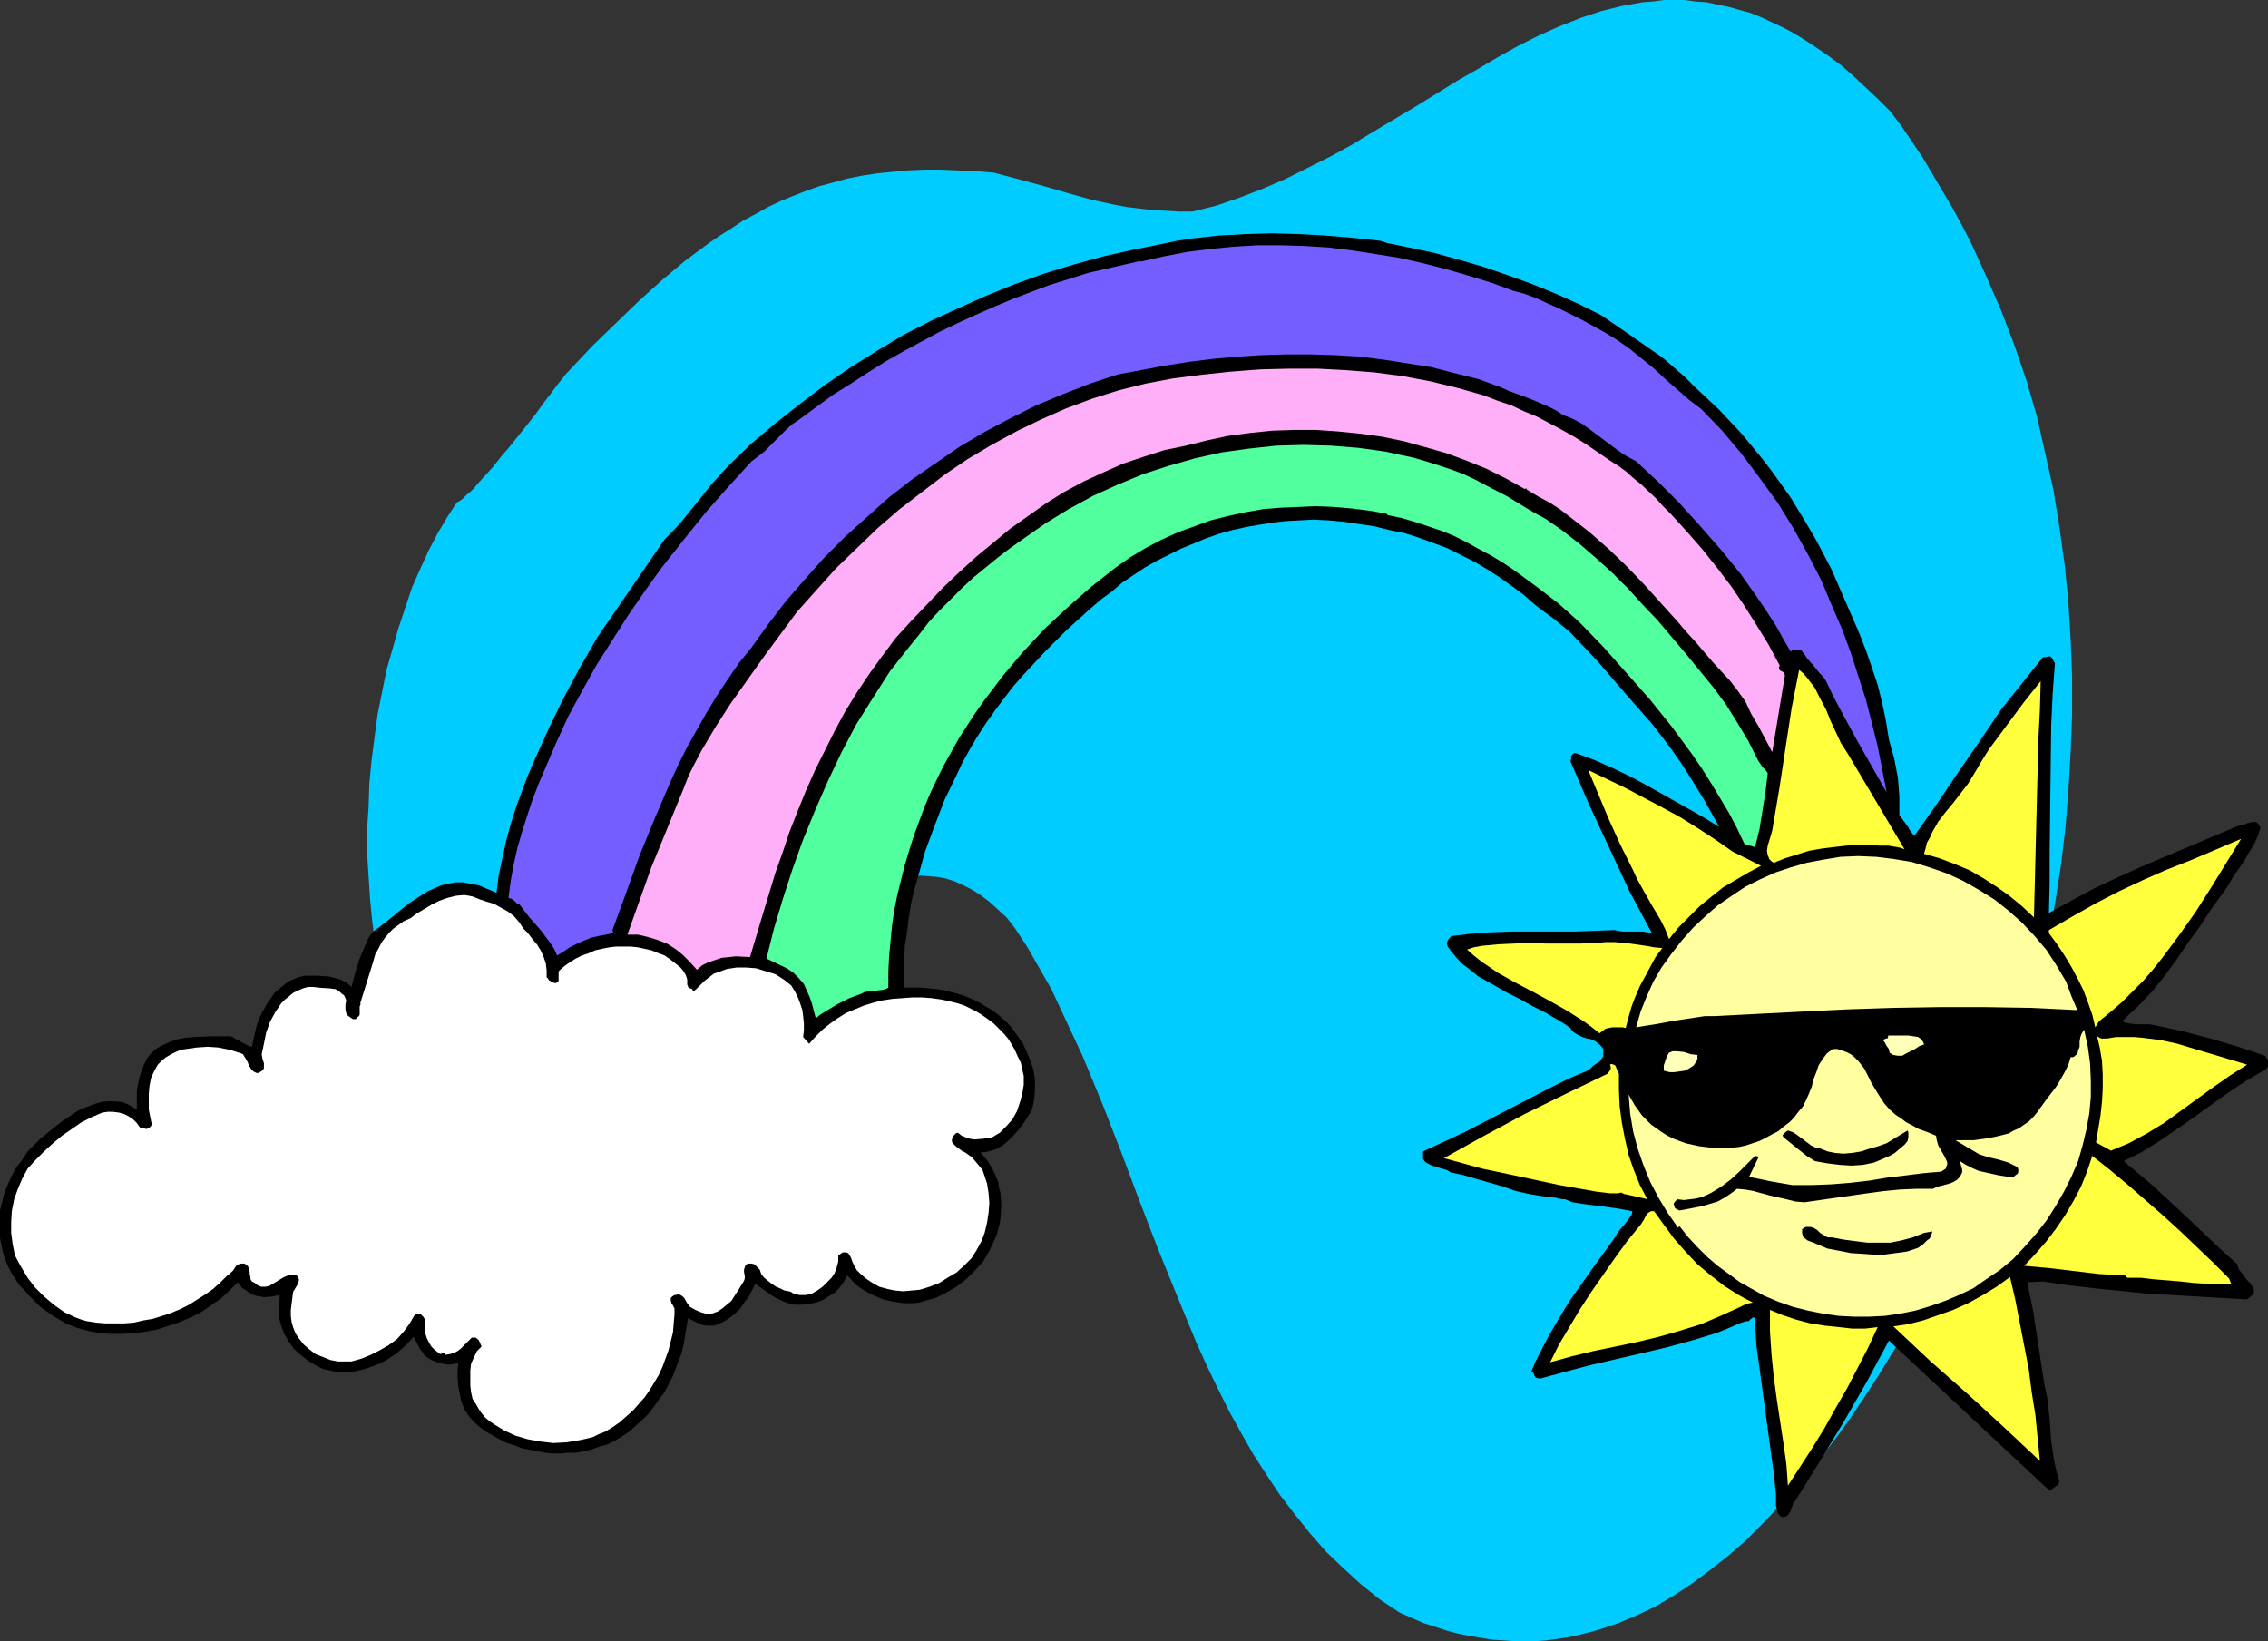
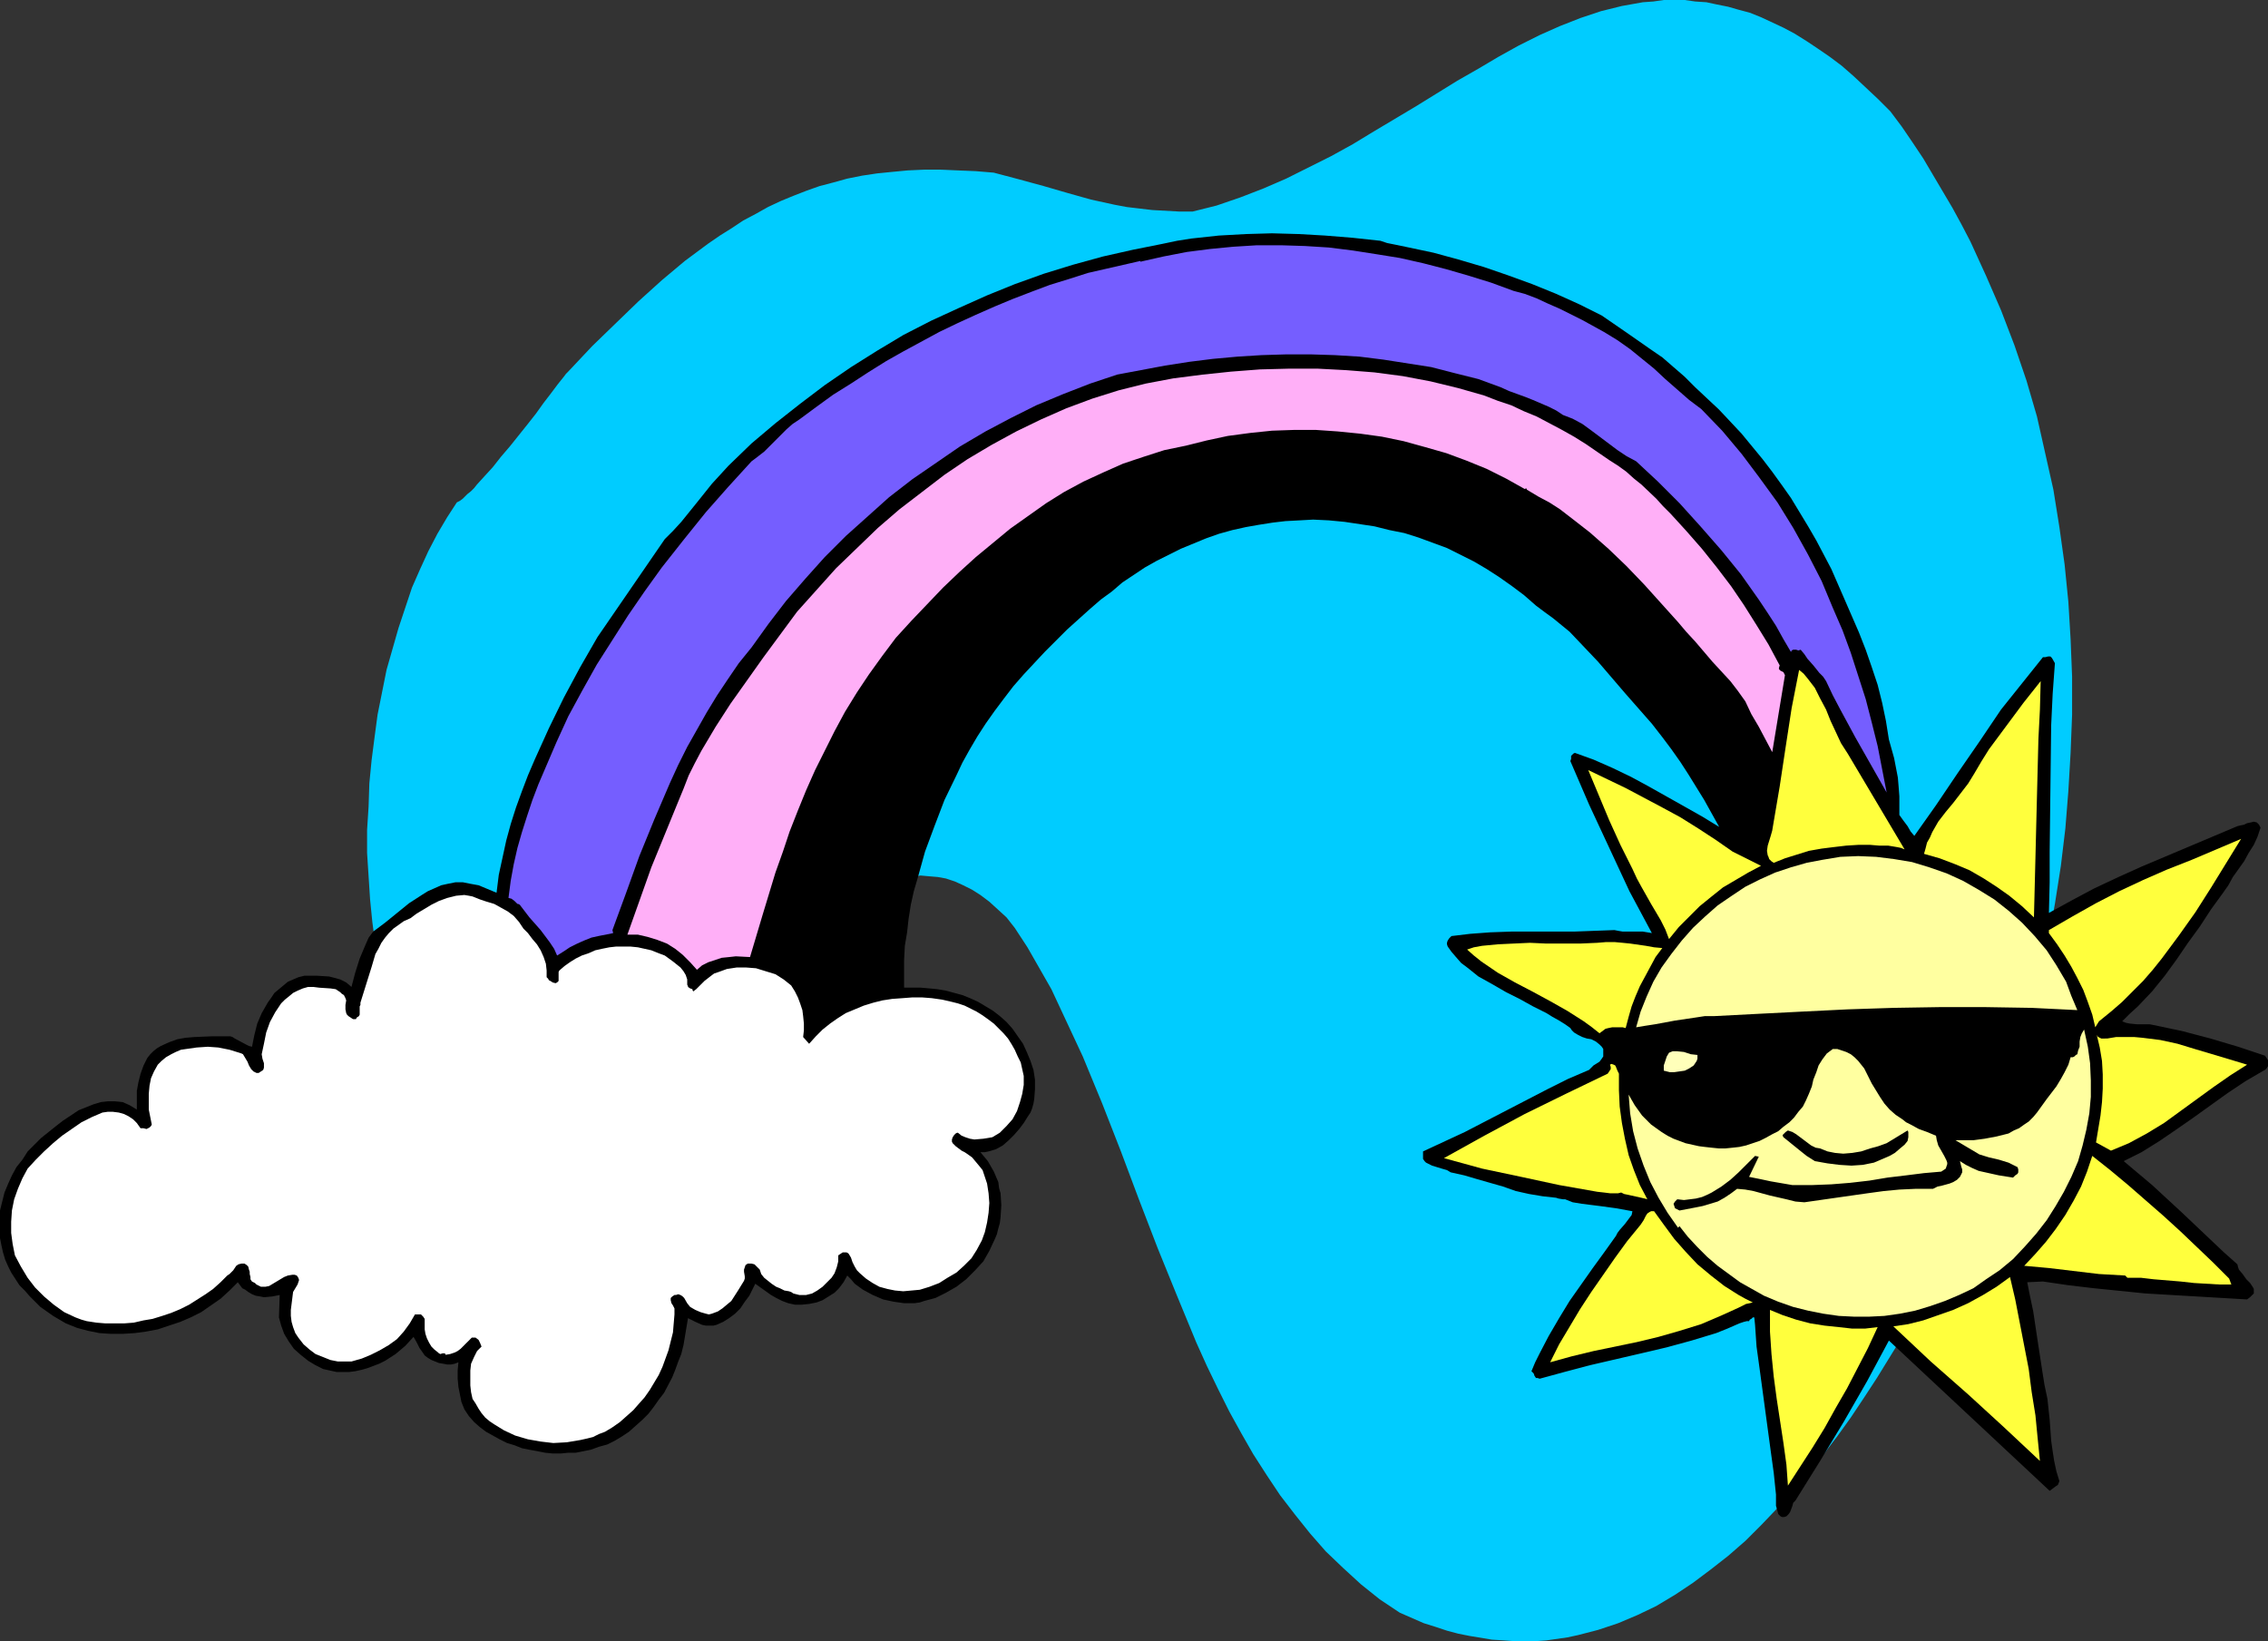
<svg xmlns="http://www.w3.org/2000/svg" xmlns:ns1="http://sodipodi.sourceforge.net/DTD/sodipodi-0.dtd" xmlns:ns2="http://www.inkscape.org/namespaces/inkscape" version="1.0" width="129.681mm" height="93.845mm" id="svg23" ns1:docname="Sun &amp; Rainbow.wmf">
  <rect width="100%" height="100%" fill="#333333" stroke="none" />
  <ns1:namedview id="namedview23" pagecolor="#ffffff" bordercolor="#000000" borderopacity="0.25" ns2:showpageshadow="2" ns2:pageopacity="0.0" ns2:pagecheckerboard="0" ns2:deskcolor="#d1d1d1" ns2:document-units="mm" />
  <defs id="defs1">
    <pattern id="WMFhbasepattern" patternUnits="userSpaceOnUse" width="6" height="6" x="0" y="0" />
  </defs>
  <path style="fill:#00ccff;fill-opacity:1;fill-rule:evenodd;stroke:none" d="m 420.16,272.925 -2.262,4.04 -2.262,4.201 -2.424,4.04 -2.424,4.201 -5.171,8.403 -2.747,4.201 -2.909,4.363 -2.909,4.04 -3.07,4.04 -3.232,3.878 -3.232,3.878 -3.394,3.717 -3.394,3.555 -3.555,3.555 -3.717,3.232 -3.717,2.909 -3.878,2.909 -3.878,2.585 -4.04,2.424 -4.04,1.939 -4.202,1.777 -4.363,1.454 -4.363,1.131 -2.262,0.485 -2.262,0.323 -2.262,0.323 -2.262,0.162 h -2.424 -2.262 l -2.262,-0.162 -2.586,-0.162 -4.848,-0.808 -2.424,-0.485 -2.424,-0.646 -2.424,-0.808 -2.586,-0.808 -2.586,-1.131 -2.586,-1.131 -4.363,-2.909 -4.04,-3.232 -3.878,-3.555 -3.717,-3.555 -3.394,-3.878 -3.232,-4.04 -3.232,-4.201 -2.909,-4.363 -2.909,-4.525 -2.586,-4.525 -2.586,-4.686 -2.424,-4.848 -2.424,-5.009 -2.262,-5.009 -4.202,-10.18 -4.202,-10.342 -4.04,-10.503 -3.878,-10.342 -4.04,-10.342 -4.202,-10.18 -2.262,-4.848 -2.262,-4.848 -2.262,-4.848 -2.586,-4.525 -2.586,-4.525 -2.747,-4.201 -1.778,-2.262 -1.939,-1.777 -1.778,-1.616 -1.939,-1.454 -1.778,-1.131 -1.939,-0.97 -1.778,-0.808 -1.939,-0.646 -1.778,-0.323 -1.939,-0.162 -1.778,-0.162 -1.778,0.323 -1.939,0.323 -1.778,0.323 -1.939,0.646 -1.778,0.808 -1.939,0.808 -1.778,0.97 -1.778,1.293 -1.939,1.131 -1.778,1.293 -1.939,1.454 -3.555,3.232 -3.717,3.393 -3.717,3.717 -3.555,3.878 -3.717,3.878 -7.434,8.079 -3.717,4.04 -3.717,3.878 -3.717,3.717 -3.717,3.393 -3.717,3.232 -1.939,1.454 -1.778,1.293 -1.939,1.293 -1.778,1.131 -1.939,1.131 -1.939,0.808 -1.939,0.808 -1.778,0.646 -1.939,0.485 -1.939,0.485 -1.939,0.162 h -1.778 l -1.939,-0.162 -1.939,-0.323 -1.939,-0.646 -1.939,-0.646 -1.939,-0.97 -1.939,-1.131 -2.747,-3.07 -2.424,-3.393 -2.262,-3.555 -1.939,-3.878 -1.939,-3.878 -1.778,-4.201 -1.454,-4.201 -1.454,-4.525 -1.131,-4.525 -0.97,-4.686 -0.808,-4.848 -0.646,-4.848 -0.485,-4.848 -0.323,-5.009 -0.323,-5.009 v -5.009 l 0.323,-5.009 0.162,-5.009 0.485,-5.009 0.646,-5.009 0.646,-4.848 0.97,-4.848 0.97,-4.848 1.293,-4.525 1.293,-4.525 1.454,-4.363 1.454,-4.363 1.778,-4.04 1.778,-3.878 1.939,-3.717 2.101,-3.555 2.101,-3.232 0.323,-0.162 0.323,-0.162 0.646,-0.485 0.485,-0.485 0.485,-0.485 0.808,-0.646 0.646,-0.646 0.646,-0.808 1.616,-1.777 1.778,-1.939 1.778,-2.262 1.939,-2.262 3.878,-4.848 1.778,-2.262 1.616,-2.262 1.616,-2.101 1.454,-1.939 0.646,-0.808 0.646,-0.808 0.485,-0.646 0.485,-0.485 5.171,-5.494 5.171,-5.009 4.848,-4.686 5.01,-4.525 5.01,-4.201 5.01,-3.717 2.586,-1.777 2.586,-1.616 2.424,-1.616 2.747,-1.454 2.586,-1.454 2.747,-1.293 2.747,-1.131 2.909,-1.131 2.747,-0.97 3.07,-0.808 2.909,-0.808 3.232,-0.646 3.232,-0.485 3.232,-0.323 3.394,-0.323 3.555,-0.162 h 3.555 l 3.717,0.162 3.878,0.162 3.878,0.323 5.494,1.454 5.333,1.454 5.01,1.454 5.171,1.454 5.171,1.131 2.586,0.485 2.747,0.323 2.747,0.323 2.909,0.162 2.909,0.162 h 2.909 l 5.171,-1.293 5.171,-1.777 5.01,-1.939 4.848,-2.101 4.848,-2.424 4.848,-2.424 4.686,-2.585 4.525,-2.747 9.211,-5.494 8.888,-5.494 4.525,-2.585 4.363,-2.585 4.363,-2.424 4.525,-2.262 4.363,-1.939 4.525,-1.777 4.363,-1.454 L 350.51,1.293 355.035,0.485 357.297,0.323 359.56,0 h 2.262 2.262 l 2.262,0.323 2.424,0.162 2.262,0.485 2.424,0.485 2.262,0.646 2.424,0.646 2.424,0.97 2.424,1.131 2.424,1.131 2.424,1.293 2.586,1.616 2.424,1.616 2.586,1.777 2.586,1.939 2.586,2.262 2.586,2.424 2.586,2.424 2.747,2.747 2.424,3.232 2.424,3.555 2.262,3.393 2.101,3.555 2.101,3.555 2.101,3.555 1.939,3.555 1.939,3.717 3.394,7.433 3.232,7.433 2.909,7.595 2.586,7.595 2.262,7.756 1.778,7.918 1.778,7.918 1.293,8.079 1.131,8.079 0.808,8.079 0.485,8.079 0.323,8.079 v 8.241 l -0.323,8.241 -0.485,8.241 -0.646,8.079 -0.97,8.079 -1.293,8.241 -1.454,8.079 -1.778,7.918 -1.778,8.079 -2.101,7.918 -2.424,7.756 -2.424,7.756 -2.747,7.756 -2.909,7.595 -3.07,7.433 z" id="path1" />
  <path style="fill:#000000;fill-opacity:1;fill-rule:evenodd;stroke:none" d="m 304.454,53.486 5.333,1.131 5.333,1.454 5.494,1.616 5.171,1.777 5.333,1.939 5.171,2.101 5.01,2.262 4.848,2.424 5.171,3.555 5.333,3.717 2.586,1.777 2.424,2.101 2.424,2.101 2.262,2.262 2.586,2.424 2.586,2.424 2.424,2.585 2.424,2.585 2.262,2.747 2.262,2.747 2.101,2.747 2.101,2.909 1.939,2.747 3.717,6.14 1.778,3.07 1.616,3.07 1.616,3.07 2.747,6.302 3.232,7.433 1.454,3.717 1.293,3.717 1.293,3.878 0.97,3.878 0.808,3.878 0.646,4.04 1.131,4.04 0.808,4.201 0.162,1.939 0.162,2.101 v 2.101 1.939 l 0.808,1.131 0.97,1.293 0.646,1.131 0.808,0.97 4.686,-6.625 4.686,-6.948 4.686,-6.787 4.686,-6.948 9.05,-11.311 h 0.323 0.162 l 0.646,-0.162 h 0.485 l 0.162,0.162 0.162,0.162 0.646,1.131 -0.485,6.625 -0.323,6.787 -0.162,13.574 -0.162,13.735 v 6.625 l -0.162,6.625 5.01,-2.747 4.848,-2.585 5.171,-2.424 5.01,-2.262 10.342,-4.363 10.342,-4.363 0.646,-0.162 0.808,-0.162 0.646,-0.323 0.808,-0.162 0.646,-0.162 0.646,0.162 0.485,0.485 0.162,0.323 0.162,0.323 -0.646,1.939 -0.808,1.777 -1.131,1.777 -0.97,1.777 -2.424,3.393 -0.97,1.777 -1.131,1.616 -2.586,3.555 -2.424,3.717 -2.586,3.555 -2.424,3.555 -2.586,3.555 -2.747,3.393 -3.07,3.232 -1.778,1.616 -1.616,1.616 0.808,0.323 0.808,0.162 1.616,0.162 h 1.778 0.97 l 0.808,0.162 6.141,1.293 6.141,1.616 5.979,1.777 5.818,1.939 0.323,0.485 0.323,0.485 v 0.323 0.485 0.485 l -0.323,0.485 -0.323,0.323 -0.323,0.162 -3.878,2.262 -3.878,2.585 -7.434,5.332 -3.717,2.585 -3.555,2.424 -3.878,2.424 -3.878,1.939 3.07,2.585 3.07,2.585 6.302,5.817 6.141,5.817 3.07,2.909 2.909,2.585 0.162,0.646 0.162,0.485 0.808,0.97 0.808,1.131 0.808,0.808 0.646,0.97 0.162,0.323 v 0.485 0.485 l -0.323,0.323 -0.485,0.485 -0.646,0.485 -5.494,-0.323 -5.494,-0.323 -10.989,-0.646 -11.15,-1.131 -5.494,-0.646 -5.494,-0.808 -3.394,0.162 0.646,3.232 0.646,3.07 0.97,6.464 0.97,6.302 0.485,3.07 0.646,3.07 0.485,4.525 0.323,4.525 0.323,2.262 0.323,2.101 0.485,2.262 0.646,2.101 -0.323,0.808 -0.485,0.323 -0.646,0.485 -0.646,0.485 -34.744,-32.48 -4.686,8.726 -5.01,8.726 -5.171,8.564 -5.333,8.564 -0.485,0.485 -0.162,0.646 -0.485,1.293 -0.323,0.485 -0.485,0.485 -0.485,0.162 h -0.485 l -0.323,-0.162 -0.485,-0.485 -0.162,-0.646 -0.323,-1.131 v -2.424 l -0.485,-4.686 -0.646,-4.686 -2.424,-17.936 -0.646,-4.686 -0.323,-4.686 -0.162,-1.616 h -0.323 l -0.323,0.323 -0.323,0.162 -0.162,0.323 h -0.485 l -0.646,0.162 -0.485,0.162 -0.485,0.162 -2.586,1.131 -2.424,0.97 -5.333,1.616 -5.333,1.454 -5.494,1.293 -11.15,2.585 -5.494,1.454 -5.333,1.454 -0.485,-0.162 h -0.323 l -0.323,-0.485 -0.162,-0.485 -0.485,-0.485 0.808,-1.939 0.97,-1.939 1.939,-3.717 2.262,-3.878 2.262,-3.717 5.01,-7.11 2.586,-3.555 2.424,-3.393 0.323,-0.646 0.485,-0.646 1.131,-1.293 0.97,-1.293 0.485,-0.646 0.162,-0.808 -1.778,-0.323 -1.778,-0.323 -3.555,-0.485 -3.878,-0.485 -1.939,-0.323 -1.616,-0.646 h -0.485 l -0.97,-0.162 -0.485,-0.162 -2.909,-0.323 -2.909,-0.485 -2.909,-0.646 -2.747,-0.97 -5.656,-1.616 -2.747,-0.808 -2.909,-0.646 -0.808,-0.485 -1.131,-0.323 -2.101,-0.646 -0.97,-0.485 -0.323,-0.162 -0.323,-0.323 -0.323,-0.485 v -0.485 -0.485 -0.646 l 4.525,-2.101 4.525,-2.101 17.776,-9.211 4.525,-2.262 4.525,-1.939 0.485,-0.485 0.485,-0.485 1.293,-0.808 0.485,-0.646 0.323,-0.485 v -0.808 -0.808 l -0.323,-0.485 -0.485,-0.485 -0.808,-0.646 -0.97,-0.485 -0.97,-0.162 -0.97,-0.323 -0.97,-0.485 -0.808,-0.485 -0.485,-0.485 -0.323,-0.485 -1.131,-0.808 -1.293,-0.808 -1.454,-0.808 -1.293,-0.808 -2.909,-1.454 -2.909,-1.616 -2.909,-1.454 -3.07,-1.777 -2.909,-1.616 -2.424,-1.939 -1.293,-0.97 -1.131,-1.293 -0.97,-1.131 -0.808,-1.131 -0.162,-0.485 v -0.323 l 0.162,-0.485 0.323,-0.485 0.485,-0.485 4.04,-0.485 4.363,-0.323 4.525,-0.162 h 4.525 9.05 l 4.363,-0.162 4.363,-0.162 0.808,0.162 0.97,0.162 h 2.101 2.262 l 0.97,0.162 0.97,0.162 -2.424,-4.525 -2.424,-4.525 -4.363,-9.372 -4.363,-9.372 -4.04,-9.372 0.162,-0.485 v -0.323 -0.323 l 0.323,-0.323 0.162,-0.162 0.323,-0.162 4.04,1.454 4.04,1.777 4.04,1.939 3.878,2.101 7.757,4.363 3.717,2.101 3.717,2.262 -3.232,-5.817 -3.394,-5.494 -1.778,-2.747 -1.939,-2.747 -1.939,-2.585 -2.262,-2.909 -5.818,-6.625 -2.909,-3.393 -2.909,-3.393 -3.07,-3.232 -3.07,-3.232 -3.555,-2.909 -1.778,-1.293 -1.939,-1.454 -2.586,-2.262 -2.586,-1.939 -2.747,-1.939 -2.747,-1.777 -2.747,-1.616 -2.909,-1.454 -2.909,-1.454 -3.07,-1.131 -3.07,-1.131 -3.07,-0.97 -3.232,-0.646 -3.232,-0.808 -3.232,-0.485 -3.232,-0.485 -3.394,-0.323 -3.394,-0.162 -2.909,0.162 -3.07,0.162 -2.747,0.323 -3.07,0.485 -2.747,0.485 -2.909,0.646 -2.909,0.808 -2.747,0.97 -2.747,1.131 -2.747,1.131 -2.586,1.293 -2.586,1.293 -2.586,1.454 -2.424,1.616 -2.424,1.616 -2.262,1.939 -2.424,1.777 -2.424,2.101 -4.848,4.363 -4.848,4.848 -4.525,4.848 -2.262,2.585 -2.101,2.747 -1.939,2.585 -1.939,2.747 -1.778,2.747 -1.616,2.747 -1.616,2.909 -1.293,2.747 -2.586,5.332 -2.101,5.494 -2.101,5.656 -1.616,5.817 -0.808,2.747 -0.646,2.909 -0.485,3.07 -0.323,2.909 -0.485,2.909 -0.162,3.07 v 3.07 2.909 h 1.778 1.778 l 1.778,0.162 1.778,0.162 1.939,0.323 1.778,0.485 1.778,0.485 1.616,0.646 1.778,0.808 1.616,0.97 1.616,0.97 1.454,1.131 1.454,1.293 1.293,1.454 1.131,1.616 1.131,1.616 0.808,1.777 0.808,1.939 0.646,1.939 0.323,2.101 v 2.101 l -0.162,2.101 -0.162,0.97 -0.323,1.131 -0.323,0.808 -0.646,0.97 -0.808,1.293 -0.97,1.293 -1.131,1.293 -1.131,1.131 -1.293,1.131 -1.454,0.808 -1.616,0.485 -0.808,0.162 h -0.97 l 0.808,0.97 0.808,0.97 0.646,1.131 0.646,1.131 0.485,1.131 0.485,1.131 0.162,1.293 0.323,1.131 0.162,2.585 -0.162,2.585 -0.162,1.293 -0.323,1.131 -0.323,1.293 -0.485,1.131 -1.131,2.424 -0.646,1.131 -0.646,1.131 -1.778,1.939 -1.939,1.939 -2.101,1.616 -2.262,1.293 -2.262,1.131 -2.424,0.646 -0.97,0.323 -1.131,0.162 h -1.131 -1.131 l -2.262,-0.323 -2.262,-0.485 -2.262,-0.97 -2.101,-1.131 -1.778,-1.293 -0.808,-0.97 -0.808,-0.808 -0.808,1.454 -0.97,1.293 -0.97,0.97 -1.293,0.808 -1.293,0.808 -1.293,0.485 -1.616,0.323 -1.616,0.162 h -1.454 l -1.454,-0.323 -1.293,-0.485 -1.293,-0.646 -1.131,-0.646 -1.131,-0.808 -2.262,-1.616 -0.646,1.293 -0.646,1.293 -0.97,1.293 -0.97,1.454 -1.131,1.131 -1.293,0.97 -1.293,0.808 -1.454,0.646 -0.646,0.162 h -0.808 -0.808 l -0.808,-0.162 -1.454,-0.646 -1.616,-0.808 -0.323,1.939 -0.323,1.939 -0.323,1.939 -0.485,1.939 -0.646,1.616 -0.646,1.777 -0.646,1.616 -1.778,3.393 -1.131,1.454 -1.131,1.616 -1.131,1.454 -1.293,1.293 -1.454,1.293 -1.454,1.293 -1.454,0.97 -1.616,0.97 -1.616,0.808 -1.778,0.485 -1.778,0.646 -1.616,0.323 -1.616,0.323 h -1.616 l -1.616,0.162 h -1.778 l -1.616,-0.162 -1.616,-0.323 -1.778,-0.323 -1.616,-0.323 -1.616,-0.646 -1.616,-0.485 -1.616,-0.808 -1.454,-0.808 -1.454,-0.808 -1.293,-0.97 -1.293,-1.131 -1.131,-1.293 -0.97,-1.454 -0.646,-1.616 -0.323,-1.616 -0.323,-1.616 -0.162,-1.777 v -1.777 l 0.162,-1.777 -0.808,0.323 -0.808,0.162 h -0.808 l -0.808,-0.162 -0.97,-0.162 -0.808,-0.323 -0.808,-0.323 -0.808,-0.485 -0.646,-0.485 -0.323,-0.485 -0.808,-1.131 -0.646,-1.293 -0.646,-1.131 -1.778,1.939 -2.101,1.777 -2.262,1.454 -1.293,0.646 -1.293,0.485 -1.293,0.485 -1.131,0.323 -1.454,0.323 -1.293,0.162 h -1.454 -1.293 l -1.454,-0.323 -1.454,-0.323 -1.616,-0.808 -1.616,-0.97 -1.616,-1.293 -1.454,-1.293 -1.131,-1.616 -0.97,-1.616 -0.646,-1.777 -0.485,-1.777 0.162,-4.848 -1.616,0.323 -1.778,0.162 -0.808,-0.162 -0.97,-0.162 -0.808,-0.323 -0.808,-0.485 -0.646,-0.485 -0.646,-0.323 -0.485,-0.646 -0.485,-0.646 -1.778,1.777 -1.939,1.777 -2.101,1.454 -2.101,1.454 -2.262,1.131 -2.262,0.97 -2.424,0.808 -2.424,0.808 -2.586,0.485 -2.424,0.323 -2.586,0.162 h -2.586 l -2.424,-0.162 -2.424,-0.485 -2.424,-0.646 -2.424,-0.97 -2.747,-1.616 L 8.726,282.459 6.464,280.197 5.333,278.904 4.202,277.773 2.424,275.026 1.778,273.733 1.131,272.279 0.646,270.663 0.323,269.209 0,267.593 v -1.777 -2.101 -2.101 l 0.485,-1.939 0.485,-1.939 0.808,-1.939 0.808,-1.777 0.97,-1.777 1.293,-1.616 1.131,-1.777 1.454,-1.454 1.454,-1.454 1.616,-1.293 1.616,-1.293 1.454,-1.131 3.394,-2.262 1.616,-0.646 1.616,-0.646 1.616,-0.485 1.454,-0.162 h 1.616 l 1.616,0.162 1.454,0.646 1.616,0.97 v -1.939 -2.101 l 0.323,-1.777 0.485,-1.939 0.646,-1.777 0.808,-1.616 0.646,-0.808 0.646,-0.646 0.808,-0.646 0.808,-0.485 1.778,-0.808 1.778,-0.646 1.778,-0.323 1.939,-0.162 3.878,-0.162 h 3.878 l 0.485,0.162 0.485,0.323 2.424,1.293 0.646,0.323 0.646,0.162 0.485,-2.424 0.646,-2.585 0.97,-2.262 1.293,-2.262 0.808,-1.131 0.646,-0.97 0.97,-0.808 0.97,-0.808 0.97,-0.808 1.131,-0.485 1.131,-0.485 1.293,-0.323 h 2.747 l 2.586,0.162 1.293,0.323 1.131,0.323 1.293,0.646 1.131,0.97 0.808,-3.07 0.97,-3.07 1.293,-3.07 0.646,-1.454 0.97,-1.293 2.586,-1.939 2.586,-2.101 2.586,-2.101 2.747,-1.777 1.293,-0.808 1.454,-0.646 1.454,-0.646 1.454,-0.323 1.616,-0.323 h 1.616 l 1.616,0.323 1.778,0.323 3.878,1.616 0.485,-3.878 0.808,-3.717 0.808,-3.717 0.97,-3.555 1.131,-3.555 1.293,-3.555 1.293,-3.393 1.454,-3.393 3.07,-6.787 3.232,-6.625 3.555,-6.625 3.717,-6.464 14.544,-21.168 1.778,-1.777 1.778,-1.939 3.394,-4.201 3.232,-4.04 3.555,-3.878 5.01,-4.848 5.171,-4.363 5.333,-4.201 5.333,-4.04 5.656,-3.878 5.656,-3.555 5.656,-3.393 5.979,-3.07 5.979,-2.747 6.141,-2.747 5.979,-2.424 6.302,-2.262 6.302,-1.939 6.464,-1.777 6.464,-1.454 6.464,-1.293 3.07,-0.646 3.07,-0.485 5.979,-0.646 5.818,-0.323 5.656,-0.162 5.818,0.162 5.656,0.323 5.979,0.485 5.979,0.646 1.454,0.485 1.616,0.323 z" id="path2" />
  <path style="fill:#755eff;fill-opacity:1;fill-rule:evenodd;stroke:none" d="m 346.632,71.746 2.909,1.777 2.747,1.939 2.586,2.101 2.586,2.101 2.424,2.262 2.586,2.262 2.586,2.262 2.586,1.939 4.525,4.686 4.202,5.009 3.878,5.171 3.878,5.332 3.394,5.494 3.232,5.817 2.909,5.656 2.424,5.817 2.101,4.848 1.778,4.848 1.616,5.009 1.616,5.009 1.293,5.009 1.293,5.171 0.97,5.009 0.97,5.009 -6.787,-11.958 -3.232,-5.979 -1.616,-3.07 -1.454,-3.07 -0.646,-0.97 -0.808,-0.808 -1.293,-1.616 -1.293,-1.454 -0.646,-0.97 -0.808,-0.97 -0.485,0.162 -0.485,-0.162 h -0.646 l -0.323,0.162 -0.162,0.323 -1.616,-2.747 -1.616,-2.909 -1.778,-2.747 -1.939,-2.909 -3.878,-5.494 -4.202,-5.171 -4.525,-5.171 -4.525,-5.009 -4.686,-4.686 -4.686,-4.363 -2.101,-1.131 -1.939,-1.293 -1.939,-1.454 -1.939,-1.454 -1.939,-1.454 -1.778,-1.293 -2.101,-1.131 -2.101,-0.808 -1.454,-0.97 -1.616,-0.808 -3.394,-1.454 -1.616,-0.646 -1.778,-0.646 -1.778,-0.646 -1.778,-0.808 -4.848,-1.777 -5.171,-1.293 -5.01,-1.293 -5.171,-0.808 -5.171,-0.808 -5.171,-0.646 -5.333,-0.323 -5.171,-0.162 h -5.333 l -5.333,0.162 -5.171,0.323 -5.333,0.485 -5.171,0.646 -5.171,0.808 -5.171,0.97 -5.171,0.97 -5.818,1.939 -5.818,2.262 -5.818,2.424 -5.494,2.747 -5.494,2.909 -5.494,3.232 -5.171,3.555 -5.171,3.555 -5.01,3.878 -4.686,4.201 -4.686,4.201 -4.525,4.525 -4.202,4.686 -4.202,4.848 -3.717,4.848 -3.717,5.171 -2.747,3.393 -2.424,3.555 -2.262,3.393 -2.262,3.717 -2.101,3.717 -2.101,3.717 -1.939,3.878 -1.778,3.878 -3.394,7.918 -3.232,7.918 -2.909,8.079 -2.909,7.918 0.162,0.646 -1.616,0.323 -1.616,0.323 -1.454,0.323 -1.616,0.646 -1.454,0.646 -1.616,0.808 -1.454,0.97 -1.293,0.808 -0.646,-1.454 -0.97,-1.454 -0.97,-1.293 -0.97,-1.293 -2.424,-2.747 -2.101,-2.747 -0.323,-0.162 h -0.162 l -0.646,-0.646 -0.646,-0.485 -0.646,-0.162 0.485,-3.717 0.646,-3.555 0.808,-3.555 0.97,-3.393 1.131,-3.555 1.131,-3.393 1.293,-3.393 1.454,-3.393 2.424,-5.656 2.586,-5.656 3.07,-5.656 3.07,-5.494 3.394,-5.332 3.394,-5.332 3.555,-5.171 3.717,-5.171 4.848,-6.14 4.686,-5.817 4.848,-5.494 5.01,-5.494 1.293,-0.97 1.454,-1.131 4.848,-4.848 1.293,-1.131 1.454,-0.97 3.717,-2.747 3.555,-2.585 3.878,-2.424 3.717,-2.424 3.878,-2.424 3.717,-2.101 3.878,-2.101 3.878,-2.101 4.04,-1.939 3.878,-1.777 4.04,-1.777 3.878,-1.616 4.202,-1.616 3.878,-1.454 4.202,-1.293 4.04,-1.293 11.312,-2.585 v 0.162 l 5.01,-1.131 5.01,-0.97 5.01,-0.646 5.01,-0.485 5.171,-0.323 h 5.171 l 5.171,0.162 5.171,0.323 5.171,0.646 5.171,0.808 5.01,0.808 5.01,1.131 5.01,1.293 5.01,1.454 4.686,1.454 4.848,1.777 2.424,0.646 2.586,0.97 2.424,1.131 2.586,1.131 4.848,2.424 z" id="path3" />
  <path style="fill:#ffaff7;fill-opacity:1;fill-rule:evenodd;stroke:none" d="m 347.924,99.539 1.778,1.131 1.778,1.293 1.616,1.454 1.616,1.293 3.232,3.07 1.454,1.616 1.616,1.616 3.394,3.717 3.394,3.878 3.232,4.04 3.07,4.04 2.747,4.04 2.747,4.363 2.586,4.201 2.424,4.525 -0.162,0.485 v 0.323 l 0.162,0.162 0.162,0.162 0.323,0.162 0.323,0.162 0.162,0.323 0.162,0.323 -2.747,16.644 -1.454,-2.747 -1.454,-2.747 -1.616,-2.747 -1.293,-2.747 -1.616,-2.262 -1.616,-2.101 -3.878,-4.201 -3.717,-4.363 -1.939,-2.101 -1.778,-2.101 -7.272,-8.079 -3.878,-4.04 -3.878,-3.717 -4.04,-3.555 -4.363,-3.393 -2.101,-1.616 -2.262,-1.454 -2.424,-1.293 -2.424,-1.454 -0.162,-0.323 -0.323,0.162 -4.04,-2.262 -4.202,-2.101 -4.363,-1.777 -4.363,-1.616 -4.525,-1.293 -4.686,-1.293 -4.686,-0.97 -4.686,-0.646 -4.848,-0.485 -4.686,-0.323 h -4.848 l -4.686,0.162 -4.686,0.485 -4.848,0.646 -4.525,0.97 -4.525,1.131 -4.686,0.97 -4.525,1.454 -4.363,1.454 -4.363,1.939 -4.202,1.939 -4.202,2.262 -3.878,2.424 -3.878,2.747 -3.878,2.747 -3.717,3.07 -3.717,3.07 -3.555,3.232 -3.555,3.393 -3.394,3.555 -3.394,3.555 -3.394,3.717 -2.909,3.878 -2.909,4.04 -2.586,3.878 -2.586,4.201 -2.262,4.201 -2.101,4.201 -2.101,4.201 -1.939,4.363 -1.778,4.363 -1.778,4.525 -1.454,4.363 -1.616,4.525 -2.747,9.049 -2.747,9.211 -3.07,-0.162 -1.454,0.162 -1.616,0.162 -1.454,0.485 -1.454,0.485 -1.293,0.646 -1.131,0.97 -1.454,-1.616 -1.616,-1.616 -1.616,-1.293 -1.778,-1.131 -2.101,-0.808 -2.101,-0.646 -2.101,-0.485 h -2.262 l 2.586,-7.272 2.586,-7.272 2.909,-7.11 2.909,-7.11 1.131,-2.747 1.131,-2.909 1.293,-2.585 1.454,-2.747 3.07,-5.171 3.232,-5.009 3.555,-5.009 3.555,-5.009 7.272,-9.857 4.202,-4.686 4.202,-4.686 4.525,-4.363 4.525,-4.363 4.686,-4.04 4.848,-3.717 4.848,-3.717 5.01,-3.393 5.171,-3.07 5.333,-2.909 5.333,-2.585 5.494,-2.424 5.656,-2.101 5.656,-1.777 5.818,-1.454 5.979,-1.131 6.302,-0.808 6.141,-0.646 6.302,-0.485 6.302,-0.162 h 6.141 l 6.141,0.323 6.141,0.485 6.141,0.808 5.979,1.131 5.979,1.454 5.656,1.616 2.909,1.131 2.909,0.97 2.747,1.293 2.747,1.131 2.747,1.454 2.747,1.454 2.586,1.454 2.586,1.616 2.586,1.777 z" id="path4" />
-   <path style="fill:#51ff9e;fill-opacity:1;fill-rule:evenodd;stroke:none" d="m 329.987,109.881 1.939,1.131 2.101,1.131 3.717,2.585 3.717,2.909 3.555,3.07 3.394,3.07 3.394,3.393 3.232,3.555 3.232,3.393 6.141,7.272 2.909,3.555 2.909,3.555 2.747,3.717 2.424,3.878 2.424,4.04 2.101,4.201 0.97,1.454 0.646,0.646 0.485,0.646 -0.485,4.04 -0.646,4.04 -0.646,4.04 -0.485,1.939 -0.485,1.939 -2.262,-0.646 -1.616,-3.393 -1.778,-3.393 -1.939,-3.232 -1.939,-3.232 -1.939,-3.07 -2.101,-3.07 -4.525,-6.14 -4.686,-5.817 -5.01,-5.656 -5.01,-5.656 -5.171,-5.332 -4.525,-4.04 -4.848,-3.717 -4.848,-3.555 -2.424,-1.616 -2.424,-1.454 -2.747,-1.454 -2.586,-1.454 -2.586,-1.293 -2.747,-1.131 -2.909,-0.97 -2.909,-0.97 -2.747,-0.808 -3.07,-0.646 -0.323,-0.323 -3.717,-0.646 -3.878,-0.485 -3.717,-0.323 -3.878,-0.162 -3.717,0.162 -3.878,0.162 -3.878,0.323 -3.717,0.646 -3.717,0.808 -3.878,0.97 -3.555,1.293 -3.555,1.293 -3.555,1.616 -3.394,1.777 -3.232,1.939 -3.232,2.262 -5.333,4.201 -5.171,4.525 -4.848,4.525 -4.686,5.009 -4.363,5.171 -1.939,2.585 -2.101,2.747 -1.939,2.747 -1.778,2.747 -1.778,2.747 -1.616,2.909 -1.616,2.909 -1.454,2.909 -1.454,3.07 -1.293,3.07 -1.131,3.07 -1.131,3.07 -0.97,3.07 -0.97,3.232 -0.808,3.232 -0.808,3.232 -0.646,3.232 -0.485,3.232 -0.323,3.393 -0.323,3.393 -0.162,3.393 v 3.393 l -0.646,0.323 -0.646,0.162 -1.454,0.162 -1.616,0.162 -0.808,0.162 -0.646,0.323 -1.293,0.485 -1.293,0.485 -2.586,1.293 -2.424,1.454 -1.293,0.808 -0.97,0.808 -0.808,-3.07 -0.485,-1.454 -0.646,-1.454 -0.646,-1.454 -1.131,-1.293 -1.131,-1.131 -1.454,-0.97 -4.363,-2.101 1.616,-6.464 1.939,-6.464 2.101,-6.464 2.262,-6.302 2.586,-6.302 2.747,-6.302 2.909,-6.14 3.232,-6.14 3.555,-5.656 3.717,-5.817 4.202,-5.332 2.101,-2.585 2.101,-2.747 2.262,-2.424 2.424,-2.424 2.424,-2.424 2.424,-2.262 5.333,-4.363 2.747,-2.101 2.747,-1.939 4.848,-3.393 5.01,-3.07 5.333,-2.909 5.333,-2.424 5.494,-2.262 5.494,-1.777 5.656,-1.616 5.818,-1.293 5.818,-0.808 5.979,-0.646 5.818,-0.162 5.979,0.162 5.979,0.485 5.818,0.808 2.909,0.646 3.07,0.646 2.747,0.808 3.07,0.97 2.424,0.808 2.586,0.97 2.424,1.131 2.424,1.293 4.686,2.424 2.101,1.293 z" id="path5" />
  <path style="fill:#ffff3d;fill-opacity:1;fill-rule:evenodd;stroke:none" d="m 399.313,162.883 12.282,20.684 -0.808,-0.323 -0.808,-0.162 -1.939,-0.323 h -1.939 l -1.939,-0.162 h -2.586 l -2.586,0.162 -2.747,0.323 -2.586,0.323 -2.747,0.485 -2.586,0.808 -2.586,0.808 -2.424,0.97 -0.485,-0.323 -0.485,-0.485 -0.162,-0.485 -0.162,-0.323 -0.162,-0.97 0.162,-1.131 0.646,-2.101 0.323,-1.131 0.162,-0.97 1.454,-8.564 1.293,-8.564 1.293,-8.403 1.616,-8.241 0.97,0.808 0.808,0.97 1.616,2.101 1.131,2.262 1.293,2.424 0.97,2.424 1.131,2.424 1.131,2.424 z" id="path6" />
  <path style="fill:#ffff3d;fill-opacity:1;fill-rule:evenodd;stroke:none" d="m 439.551,198.271 -2.586,-2.424 -2.747,-2.262 -2.747,-1.939 -2.747,-1.777 -3.07,-1.777 -3.07,-1.293 -3.394,-1.293 -3.394,-0.97 0.323,-1.131 0.323,-1.293 0.646,-1.131 0.485,-1.131 1.293,-2.262 1.616,-2.101 1.616,-1.939 1.616,-2.101 1.616,-2.101 1.293,-2.101 1.616,-2.747 1.616,-2.585 3.717,-5.009 3.717,-5.009 3.717,-4.686 -0.162,6.14 -0.323,6.302 -0.323,12.766 -0.162,6.464 -0.162,6.625 z" id="path7" />
  <path style="fill:#ffff3d;fill-opacity:1;fill-rule:evenodd;stroke:none" d="m 374.427,184.051 6.141,3.07 -2.747,1.454 -2.747,1.616 -2.747,1.616 -2.424,1.939 -2.586,2.101 -2.262,2.262 -2.262,2.262 -2.101,2.585 -0.808,-2.101 -0.97,-1.939 -2.101,-3.555 -2.101,-3.717 -0.97,-1.777 -0.97,-2.101 -2.586,-5.171 -2.424,-5.332 -4.525,-10.827 8.08,3.878 7.918,4.201 3.878,2.101 3.878,2.424 3.717,2.424 z" id="path8" />
  <path style="fill:#ffff3d;fill-opacity:1;fill-rule:evenodd;stroke:none" d="m 453.611,220.732 -0.808,1.293 -0.646,-2.747 -0.97,-2.747 -0.97,-2.585 -1.293,-2.585 -1.293,-2.424 -1.454,-2.424 -1.616,-2.424 -1.778,-2.424 v -0.646 l 5.01,-2.909 5.171,-2.909 5.01,-2.585 5.171,-2.424 5.171,-2.262 5.333,-2.101 10.666,-4.525 -6.464,10.503 -3.394,5.332 -3.555,5.009 -3.717,5.009 -1.939,2.424 -2.101,2.424 -2.262,2.262 -2.262,2.262 -2.424,2.101 z" id="path9" />
  <path style="fill:#ffffa0;fill-opacity:1;fill-rule:evenodd;stroke:none" d="m 446.5,212.168 1.131,3.07 1.293,3.07 -9.858,-0.485 -10.019,-0.162 h -9.858 l -10.019,0.162 -9.858,0.323 -9.858,0.485 -9.534,0.485 -9.373,0.485 h -2.101 l -2.101,0.323 -4.363,0.646 -4.363,0.808 -2.101,0.323 -0.97,0.162 -0.97,0.162 0.97,-3.393 1.293,-3.232 1.454,-3.232 1.778,-3.07 2.101,-2.909 2.262,-2.909 2.424,-2.747 2.586,-2.424 2.747,-2.424 3.07,-2.101 2.909,-1.939 3.232,-1.616 3.232,-1.454 3.394,-1.131 3.394,-0.97 3.394,-0.646 3.878,-0.646 3.878,-0.162 3.878,0.162 3.878,0.485 3.878,0.646 3.717,1.131 3.717,1.293 3.555,1.616 3.394,1.939 3.394,2.101 3.07,2.424 2.909,2.585 2.747,2.909 2.586,3.07 2.101,3.232 z" id="path10" />
  <path style="fill:#ffffff;fill-opacity:1;fill-rule:evenodd;stroke:none" d="m 113.12,200.695 0.97,0.97 0.97,1.293 0.97,1.131 0.808,1.293 0.646,1.454 0.485,1.454 0.162,1.454 v 1.454 l 0.323,0.323 0.162,0.323 0.323,0.162 0.485,0.323 0.646,0.162 0.323,-0.162 0.323,-0.323 v -0.323 -0.485 -0.646 -0.485 l 0.162,-0.323 1.131,-0.97 1.131,-0.808 1.293,-0.808 1.293,-0.646 1.454,-0.485 1.454,-0.646 1.454,-0.323 1.616,-0.323 1.454,-0.162 h 1.616 1.454 l 1.616,0.162 1.454,0.323 1.454,0.323 1.616,0.646 1.293,0.485 1.778,1.293 1.616,1.293 0.646,0.808 0.485,0.808 0.323,0.97 v 1.131 l 0.162,0.323 v 0.162 l 0.485,0.323 0.485,0.162 v 0.162 l 0.162,0.323 0.646,-0.485 0.485,-0.485 1.293,-1.293 1.454,-1.131 0.646,-0.485 0.97,-0.323 1.778,-0.646 2.101,-0.323 h 2.101 l 2.101,0.162 2.101,0.646 2.101,0.646 1.778,1.131 1.616,1.293 0.808,1.293 0.646,1.293 0.485,1.293 0.485,1.454 0.162,1.293 0.162,1.616 v 1.454 l -0.162,1.454 1.293,1.454 1.454,-1.616 1.454,-1.454 1.616,-1.293 1.616,-1.131 1.778,-1.131 1.939,-0.808 1.939,-0.808 2.101,-0.646 1.939,-0.485 2.101,-0.323 2.262,-0.162 2.101,-0.162 h 2.101 l 2.101,0.162 2.262,0.323 2.101,0.485 1.293,0.323 1.454,0.485 1.293,0.646 1.293,0.646 1.293,0.808 1.131,0.808 1.293,0.97 0.97,0.97 1.131,1.131 0.97,1.131 0.808,1.293 0.646,1.131 0.646,1.454 0.646,1.293 0.323,1.454 0.323,1.454 v 1.939 l -0.323,1.939 -0.485,1.777 -0.646,1.939 -0.97,1.777 -1.293,1.454 -1.454,1.454 -0.808,0.485 -0.808,0.485 -1.939,0.323 -1.939,0.162 -0.97,-0.162 -0.97,-0.323 -0.808,-0.323 -0.808,-0.646 h -0.162 l -0.323,0.162 -0.323,0.323 -0.323,0.485 -0.162,0.485 v 0.485 l 0.162,0.323 0.646,0.646 1.293,0.97 0.646,0.323 0.485,0.323 1.131,0.808 0.808,0.97 0.808,0.97 0.646,0.808 0.323,0.97 0.646,1.939 0.323,2.101 0.162,2.101 -0.162,2.101 -0.323,2.101 -0.485,2.101 -0.646,1.777 -1.131,2.101 -1.131,1.777 -1.616,1.616 -1.616,1.454 -1.939,1.131 -1.778,1.131 -2.101,0.808 -2.101,0.646 -1.778,0.162 -1.778,0.162 -1.778,-0.162 -1.616,-0.323 -1.778,-0.485 -1.454,-0.808 -1.454,-0.97 -1.293,-1.131 -0.323,-0.323 -0.323,-0.323 -0.485,-0.808 -0.485,-0.97 -0.323,-0.97 -0.485,-0.808 -0.162,-0.162 -0.323,-0.162 h -0.323 -0.485 l -0.485,0.323 -0.485,0.323 v 1.293 l -0.323,1.293 -0.485,1.293 -0.646,0.97 -0.97,0.97 -0.97,0.97 -1.131,0.808 -1.131,0.646 -0.646,0.162 -0.646,0.162 h -1.454 l -1.293,-0.323 -0.485,-0.323 -0.485,-0.162 -0.97,-0.162 -0.97,-0.485 -0.808,-0.323 -0.97,-0.646 -0.808,-0.646 -0.808,-0.646 -0.646,-0.808 -0.323,-0.97 -0.646,-0.646 -0.485,-0.485 -0.646,-0.162 h -0.323 -0.485 l -0.485,0.323 -0.162,0.485 -0.162,0.485 v 0.485 l 0.162,0.97 v 0.485 l -0.162,0.485 -1.293,2.101 -1.454,2.262 -0.97,0.808 -0.97,0.808 -0.97,0.646 -1.293,0.485 -0.646,0.162 -0.646,-0.162 -1.131,-0.323 -1.131,-0.485 -1.131,-0.646 -0.646,-0.808 -0.646,-1.131 -0.323,-0.323 -0.485,-0.323 -0.485,-0.162 -0.485,0.162 h -0.323 l -0.485,0.323 -0.162,0.162 -0.162,0.162 v 0.485 l 0.162,0.646 0.323,0.485 0.323,0.646 v 0.646 0.646 l -0.162,1.939 -0.162,1.939 -0.485,1.939 -0.485,1.939 -0.646,1.777 -0.646,1.777 -0.808,1.777 -0.97,1.616 -0.97,1.616 -1.131,1.616 -1.293,1.454 -1.131,1.293 -1.454,1.293 -1.454,1.293 -1.616,1.131 -1.616,0.97 -1.293,0.485 -1.293,0.646 -1.293,0.323 -1.454,0.323 -2.909,0.485 -2.909,0.162 -2.747,-0.323 -2.747,-0.485 -2.747,-0.808 -2.424,-1.131 -2.101,-1.293 -0.97,-0.646 -0.97,-0.808 -0.808,-0.97 -0.646,-0.97 -0.646,-1.131 -0.646,-0.97 -0.323,-1.454 -0.162,-1.454 v -1.616 -1.616 l 0.162,-1.454 0.646,-1.454 0.646,-1.293 0.97,-0.97 -0.323,-0.808 -0.323,-0.646 -0.646,-0.485 h -0.323 -0.485 l -1.293,1.293 -1.131,1.131 -0.646,0.485 -0.646,0.323 -0.97,0.323 -0.97,0.162 -0.162,-0.323 h -0.162 -0.323 l -0.485,0.162 -0.323,-0.162 -0.162,-0.162 -0.808,-0.646 -0.646,-0.646 -0.485,-0.808 -0.485,-0.97 -0.323,-0.97 -0.162,-0.97 v -1.131 -1.131 l -0.323,-0.485 -0.485,-0.485 h -0.646 -0.646 l -1.131,1.939 -1.293,1.777 -1.454,1.616 -1.778,1.293 -1.939,1.131 -1.939,0.97 -1.939,0.808 -2.262,0.646 h -1.454 -1.454 l -1.616,-0.323 -1.616,-0.646 -1.616,-0.646 -1.293,-0.97 -1.293,-1.131 -1.131,-1.454 -0.646,-0.97 -0.485,-1.293 -0.323,-1.131 -0.162,-1.293 v -1.293 l 0.162,-1.293 0.323,-2.585 0.485,-0.808 0.485,-0.808 0.162,-0.485 0.162,-0.485 -0.162,-0.485 -0.323,-0.485 -0.485,-0.162 h -0.485 l -0.97,0.162 -0.808,0.323 -0.808,0.485 -1.616,0.97 -0.808,0.485 -0.808,0.162 h -0.485 -0.485 l -0.646,-0.323 -0.323,-0.162 -0.323,-0.323 -0.646,-0.323 -0.323,-0.485 v -0.485 l -0.162,-0.646 v -0.485 l -0.162,-0.485 -0.162,-0.646 -0.323,-0.323 -0.485,-0.323 h -0.646 l -0.646,0.162 -0.485,0.323 -0.323,0.485 -0.323,0.485 -0.808,0.808 -0.485,0.323 -1.454,1.454 -1.616,1.454 -1.616,1.131 -1.778,1.131 -1.778,1.131 -1.939,0.97 -1.939,0.808 -1.939,0.646 -2.101,0.646 -1.939,0.323 -2.101,0.485 -2.101,0.162 h -1.939 -2.101 l -1.939,-0.162 -2.101,-0.323 -1.131,-0.323 -1.293,-0.485 -2.424,-1.131 -2.262,-1.616 -2.101,-1.777 -1.939,-1.939 -1.616,-2.101 -1.454,-2.424 -1.293,-2.424 -0.485,-2.424 -0.323,-2.424 v -2.424 l 0.162,-2.424 0.485,-2.424 0.808,-2.262 0.97,-2.262 1.131,-2.101 1.778,-1.939 1.778,-1.777 1.939,-1.777 1.939,-1.616 2.101,-1.454 2.101,-1.454 2.262,-1.131 2.262,-0.97 1.131,-0.162 h 1.131 l 1.293,0.162 1.131,0.323 0.97,0.485 0.97,0.646 0.808,0.808 0.808,1.131 h 0.646 l 0.646,0.162 0.323,-0.162 0.323,-0.162 0.323,-0.323 0.162,-0.323 -0.323,-1.616 -0.323,-1.616 v -1.616 -1.777 l 0.162,-1.777 0.323,-1.616 0.646,-1.454 0.808,-1.454 0.808,-0.808 0.97,-0.808 1.131,-0.646 0.97,-0.485 1.131,-0.485 1.131,-0.162 2.262,-0.323 2.424,-0.162 2.262,0.162 2.424,0.485 2.101,0.646 0.485,0.162 0.323,0.162 0.485,0.808 0.485,0.808 0.323,0.808 0.485,0.808 0.485,0.485 0.323,0.162 0.323,0.162 h 0.485 l 0.485,-0.323 0.485,-0.323 0.162,-0.485 v -0.97 l -0.323,-0.97 -0.162,-0.97 0.485,-2.262 0.485,-2.424 0.808,-2.262 1.131,-2.101 0.646,-0.97 0.646,-0.97 0.808,-0.808 0.808,-0.646 0.97,-0.808 0.97,-0.485 1.131,-0.485 1.131,-0.323 h 1.131 l 1.293,0.162 2.424,0.162 1.131,0.162 0.97,0.646 0.323,0.323 0.485,0.323 0.323,0.646 0.162,0.485 -0.162,0.97 v 0.97 l 0.162,0.808 0.162,0.323 0.323,0.323 0.97,0.646 h 0.485 0.162 l 0.162,-0.323 0.485,-0.323 0.162,-0.323 v -0.808 -0.97 l 0.162,-0.323 v -0.485 l 0.808,-2.585 0.808,-2.585 0.808,-2.585 0.808,-2.747 0.646,-1.131 0.646,-1.293 0.808,-1.131 0.808,-0.97 0.97,-0.97 1.131,-0.808 1.131,-0.808 1.454,-0.646 1.293,-0.97 1.616,-0.97 1.616,-0.97 1.616,-0.808 1.778,-0.646 1.939,-0.485 1.778,-0.162 0.97,0.162 0.808,0.162 0.808,0.323 0.808,0.323 1.454,0.485 1.616,0.485 1.454,0.808 1.454,0.808 1.293,0.97 1.131,1.293 z" id="path11" />
  <path style="fill:#ffff3d;fill-opacity:1;fill-rule:evenodd;stroke:none" d="m 359.236,204.896 -1.454,1.939 -1.131,2.101 -1.131,2.101 -1.131,2.101 -0.97,2.262 -0.808,2.101 -0.646,2.262 -0.646,2.424 -0.646,-0.162 h -0.808 -1.454 l -0.808,0.162 -0.646,0.162 -0.646,0.485 -0.646,0.485 -1.616,-1.293 -1.778,-1.293 -3.555,-2.262 -3.717,-2.101 -3.878,-2.101 -3.717,-1.939 -3.717,-2.101 -3.555,-2.424 -1.616,-1.293 -1.454,-1.293 1.454,-0.485 1.778,-0.323 3.394,-0.323 3.394,-0.162 3.555,-0.162 3.555,0.162 h 7.272 l 3.717,-0.162 1.939,-0.162 h 1.778 l 1.778,0.162 1.616,0.162 3.394,0.485 1.778,0.323 z" id="path12" />
  <path style="fill:#ffffa0;fill-opacity:1;fill-rule:evenodd;stroke:none" d="m 432.118,274.541 -2.909,1.939 -2.747,1.939 -3.07,1.454 -3.07,1.293 -3.232,1.131 -3.232,0.97 -3.232,0.646 -3.394,0.485 -3.232,0.162 h -3.394 l -3.232,-0.162 -3.394,-0.485 -3.232,-0.646 -3.232,-0.808 -3.232,-1.131 -3.07,-1.293 -2.586,-1.454 -2.586,-1.454 -2.424,-1.777 -2.424,-1.777 -2.262,-1.939 -2.101,-2.101 -2.101,-2.262 -1.778,-2.262 -0.323,0.323 -2.262,-3.232 -1.939,-3.232 -1.778,-3.393 -1.454,-3.555 -1.293,-3.717 -0.97,-3.717 -0.646,-3.878 -0.323,-4.04 0.646,1.131 0.646,1.131 0.808,1.131 0.808,1.131 0.97,0.97 0.97,0.97 1.131,0.808 1.131,0.808 1.293,0.808 1.293,0.646 1.293,0.485 1.293,0.485 1.454,0.323 1.454,0.323 1.293,0.162 1.454,0.162 1.616,0.162 h 1.293 l 1.616,-0.162 1.454,-0.162 1.454,-0.323 1.454,-0.485 1.454,-0.485 1.293,-0.646 1.454,-0.808 1.293,-0.646 1.131,-0.97 1.293,-0.97 0.97,-0.97 0.97,-1.293 0.97,-1.131 0.646,-1.293 0.646,-1.454 0.646,-1.616 0.323,-1.454 0.646,-1.616 0.485,-1.454 0.808,-1.293 0.97,-1.293 0.646,-0.485 0.646,-0.485 h 0.97 l 0.97,0.323 0.97,0.323 0.97,0.485 0.808,0.646 0.808,0.808 0.646,0.808 0.646,0.808 0.808,1.616 0.808,1.616 1.778,2.909 0.97,1.454 1.131,1.293 1.293,1.131 1.454,0.97 0.808,0.646 0.97,0.485 1.778,0.97 1.778,0.646 1.939,0.808 0.162,0.97 0.323,1.131 0.646,1.131 0.646,1.131 0.485,0.97 0.162,0.485 v 0.323 l -0.162,0.485 -0.162,0.485 -0.485,0.323 -0.485,0.323 -3.717,0.323 -3.878,0.485 -4.04,0.485 -3.878,0.646 -4.202,0.485 -4.04,0.323 -4.202,0.162 h -4.202 l -4.686,-0.808 -2.262,-0.485 -2.424,-0.485 2.101,-4.363 -0.808,-0.162 -0.808,0.808 -0.97,0.97 -1.778,1.777 -1.778,1.616 -1.939,1.454 -2.101,1.293 -0.97,0.485 -1.131,0.485 -1.293,0.323 -1.293,0.162 -1.293,0.162 -1.454,-0.162 -0.323,0.323 -0.162,0.162 -0.323,0.485 0.162,0.485 0.162,0.485 0.97,0.485 3.394,-0.646 1.616,-0.323 1.616,-0.485 1.616,-0.485 1.454,-0.808 1.454,-0.97 1.293,-0.97 1.778,0.162 1.778,0.323 3.555,0.97 3.555,0.808 1.939,0.485 1.939,0.162 6.787,-0.97 3.394,-0.485 3.394,-0.485 3.555,-0.485 3.394,-0.323 3.555,-0.162 h 3.717 l 0.97,-0.485 0.808,-0.162 1.778,-0.485 0.808,-0.323 0.808,-0.485 0.646,-0.646 0.485,-0.97 v -0.646 l -0.162,-0.485 -0.323,-1.293 1.293,0.808 1.293,0.646 1.454,0.646 1.454,0.323 2.909,0.646 3.07,0.485 0.485,-0.485 0.485,-0.323 0.162,-0.323 v -0.323 -0.323 l -0.162,-0.485 -0.97,-0.485 -0.97,-0.485 -2.101,-0.646 -2.101,-0.485 -2.101,-0.646 -5.171,-3.07 h 0.808 0.97 0.97 1.131 l 2.424,-0.323 2.586,-0.485 2.586,-0.646 1.131,-0.646 1.131,-0.485 1.131,-0.808 0.97,-0.646 0.97,-0.97 0.808,-0.97 2.101,-2.909 2.101,-2.747 0.97,-1.616 0.808,-1.454 0.808,-1.616 0.485,-1.616 h 0.485 l 0.323,-0.162 0.323,-0.323 0.323,-0.162 0.162,-0.808 0.323,-0.808 v -1.131 l 0.162,-0.97 0.323,-0.808 0.485,-0.808 0.808,3.717 0.485,3.555 0.162,3.717 v 3.555 l -0.323,3.555 -0.646,3.555 -0.808,3.393 -0.97,3.393 -1.454,3.393 -1.616,3.232 -1.778,3.07 -1.939,3.07 -2.262,2.909 -2.424,2.747 -2.586,2.747 z" id="path13" />
-   <path style="fill:#ffffba;fill-opacity:1;fill-rule:evenodd;stroke:none" d="m 415.796,225.741 -0.97,0.323 -0.97,0.646 -1.939,0.97 -0.808,0.485 h -0.97 l -0.97,-0.162 -0.323,-0.162 -0.485,-0.323 -0.162,-0.808 -0.485,-0.646 -0.323,-0.646 -0.485,-0.646 0.323,-0.162 0.323,-0.162 h 0.323 l 0.162,-0.323 v -0.323 h 0.97 1.131 2.262 l 1.131,0.162 0.97,0.162 0.485,0.323 0.323,0.323 0.323,0.485 z" id="path14" />
  <path style="fill:#ffff3d;fill-opacity:1;fill-rule:evenodd;stroke:none" d="m 455.388,224.448 1.939,-0.323 h 1.939 1.939 l 1.778,0.162 3.878,0.485 3.717,0.808 3.717,1.131 7.595,2.262 3.717,1.131 -3.555,2.262 -3.717,2.585 -3.555,2.585 -3.555,2.585 -3.555,2.585 -3.717,2.262 -3.878,2.101 -1.939,0.808 -1.939,0.808 -3.232,-1.777 0.485,-2.909 0.485,-2.909 0.323,-2.909 0.162,-2.909 v -3.07 l -0.162,-2.909 -0.485,-2.909 -0.646,-2.747 0.162,0.323 0.162,0.162 0.323,0.162 0.323,0.162 z" id="path15" />
  <path style="fill:#ffffba;fill-opacity:1;fill-rule:evenodd;stroke:none" d="m 366.832,228.003 v 0.808 l -0.162,0.485 -0.323,0.485 -0.323,0.485 -0.97,0.646 -0.97,0.485 -1.131,0.162 -1.131,0.162 h -0.97 l -0.646,-0.162 -0.646,-0.162 v -1.131 l 0.323,-0.97 0.323,-0.97 0.485,-0.808 0.808,-0.323 h 0.808 l 1.616,0.162 1.454,0.485 z" id="path16" />
  <path style="fill:#ffff3d;fill-opacity:1;fill-rule:evenodd;stroke:none" d="m 349.864,232.043 v 3.555 l 0.162,3.555 0.485,3.555 0.646,3.393 0.808,3.555 1.131,3.232 1.293,3.232 1.616,3.07 -0.646,-0.162 -0.646,-0.162 -1.454,-0.323 -1.454,-0.323 -0.808,-0.162 -0.646,-0.323 -0.646,0.162 h -0.646 -1.131 l -1.293,-0.162 -1.454,-0.162 -8.242,-1.454 -8.242,-1.777 -8.403,-1.777 -8.242,-2.262 8.726,-4.848 8.726,-4.686 8.888,-4.363 9.05,-4.363 0.646,-0.97 v -0.485 l -0.162,-0.485 0.323,-0.162 0.485,0.162 0.323,0.162 0.162,0.323 0.323,0.808 0.162,0.323 z" id="path17" />
  <path style="fill:#000000;fill-opacity:1;fill-rule:evenodd;stroke:none" d="m 411.595,247.394 -0.97,0.808 -1.131,0.97 -1.131,0.646 -1.131,0.485 -1.131,0.485 -1.131,0.485 -2.424,0.485 -2.424,0.162 -2.586,-0.162 -2.586,-0.323 -2.747,-0.485 -1.778,-1.131 -1.616,-1.293 -3.394,-2.747 -0.162,-0.323 v -0.162 l 0.323,-0.323 0.323,-0.323 0.485,-0.323 0.97,0.323 0.808,0.485 3.232,2.424 0.97,0.485 0.97,0.162 0.808,0.323 0.808,0.323 1.616,0.323 1.778,0.162 1.939,-0.162 1.939,-0.323 1.939,-0.646 1.778,-0.485 1.778,-0.646 4.525,-2.747 0.162,0.323 v 1.131 l -0.162,0.808 z" id="path18" />
  <path style="fill:#ffff3d;fill-opacity:1;fill-rule:evenodd;stroke:none" d="m 481.729,276.319 0.485,1.293 h -2.586 l -2.747,-0.162 -2.747,-0.162 -2.909,-0.323 -5.818,-0.485 -2.747,-0.323 h -2.909 l -0.485,-0.485 -5.656,-0.323 -10.827,-1.293 -5.333,-0.485 2.424,-2.585 2.262,-2.585 2.101,-2.747 2.101,-3.07 1.778,-3.07 1.616,-3.07 1.293,-3.232 1.131,-3.393 3.878,3.07 3.878,3.232 7.595,6.625 3.717,3.393 3.555,3.393 3.555,3.393 z" id="path19" />
  <path style="fill:#ffff3d;fill-opacity:1;fill-rule:evenodd;stroke:none" d="m 378.79,281.49 -0.646,0.162 -0.808,0.162 -1.616,0.808 -3.555,1.616 -2.262,0.97 -2.262,0.97 -4.686,1.454 -4.525,1.293 -4.686,1.131 -4.686,0.97 -4.686,0.97 -4.686,1.131 -4.686,1.293 1.939,-3.878 4.525,-7.595 2.424,-3.717 2.586,-3.717 2.586,-3.717 2.586,-3.555 2.909,-3.555 0.646,-0.97 0.485,-0.97 0.323,-0.485 0.485,-0.323 0.323,-0.162 h 0.646 l 2.101,2.909 2.262,3.07 2.424,2.747 2.586,2.747 2.909,2.424 2.909,2.262 3.07,1.939 1.454,0.808 z" id="path20" />
-   <path style="fill:#000000;fill-opacity:1;fill-rule:evenodd;stroke:none" d="m 395.92,267.431 2.586,0.485 2.424,0.323 2.586,0.323 h 2.586 2.424 l 2.424,-0.485 2.424,-0.646 2.424,-0.97 1.778,-0.323 v 0 l -0.162,0.646 -0.162,0.485 -0.323,0.485 -0.485,0.323 -0.808,0.808 -1.131,0.808 -2.424,0.808 -2.424,0.323 -2.424,0.323 h -2.424 l -2.262,-0.162 -2.586,-0.162 -2.424,-0.485 -2.586,-0.485 -3.07,-1.293 -1.293,-0.485 -0.97,-0.808 -0.162,-0.808 v -0.808 l 0.485,-0.323 0.323,-0.162 h 0.485 0.485 l 0.646,0.162 0.808,0.485 0.646,0.646 0.808,0.485 0.808,0.485 h 0.485 z" id="path21" />
  <path style="fill:#ffff3d;fill-opacity:1;fill-rule:evenodd;stroke:none" d="m 440.844,315.747 -7.757,-7.272 -7.757,-7.11 -4.04,-3.555 -4.04,-3.555 -8.08,-7.595 3.232,-0.485 3.232,-0.808 3.232,-1.131 3.232,-1.131 3.232,-1.454 3.232,-1.777 2.909,-1.777 2.909,-2.101 1.131,4.848 0.97,5.009 0.97,5.009 0.97,5.009 0.646,5.009 0.808,5.009 0.485,5.009 z" id="path22" />
  <path style="fill:#ffff3d;fill-opacity:1;fill-rule:evenodd;stroke:none" d="m 405.777,286.822 -2.101,4.525 -2.262,4.363 -2.262,4.363 -2.424,4.201 -2.424,4.363 -2.586,4.201 -5.333,8.241 -0.323,-4.525 -0.646,-4.686 -1.454,-9.534 -0.646,-4.848 -0.485,-4.848 -0.323,-4.848 v -4.686 l 2.747,1.131 2.909,0.97 3.07,0.808 3.07,0.485 3.07,0.323 2.909,0.323 h 2.747 z" id="path23" />
</svg>